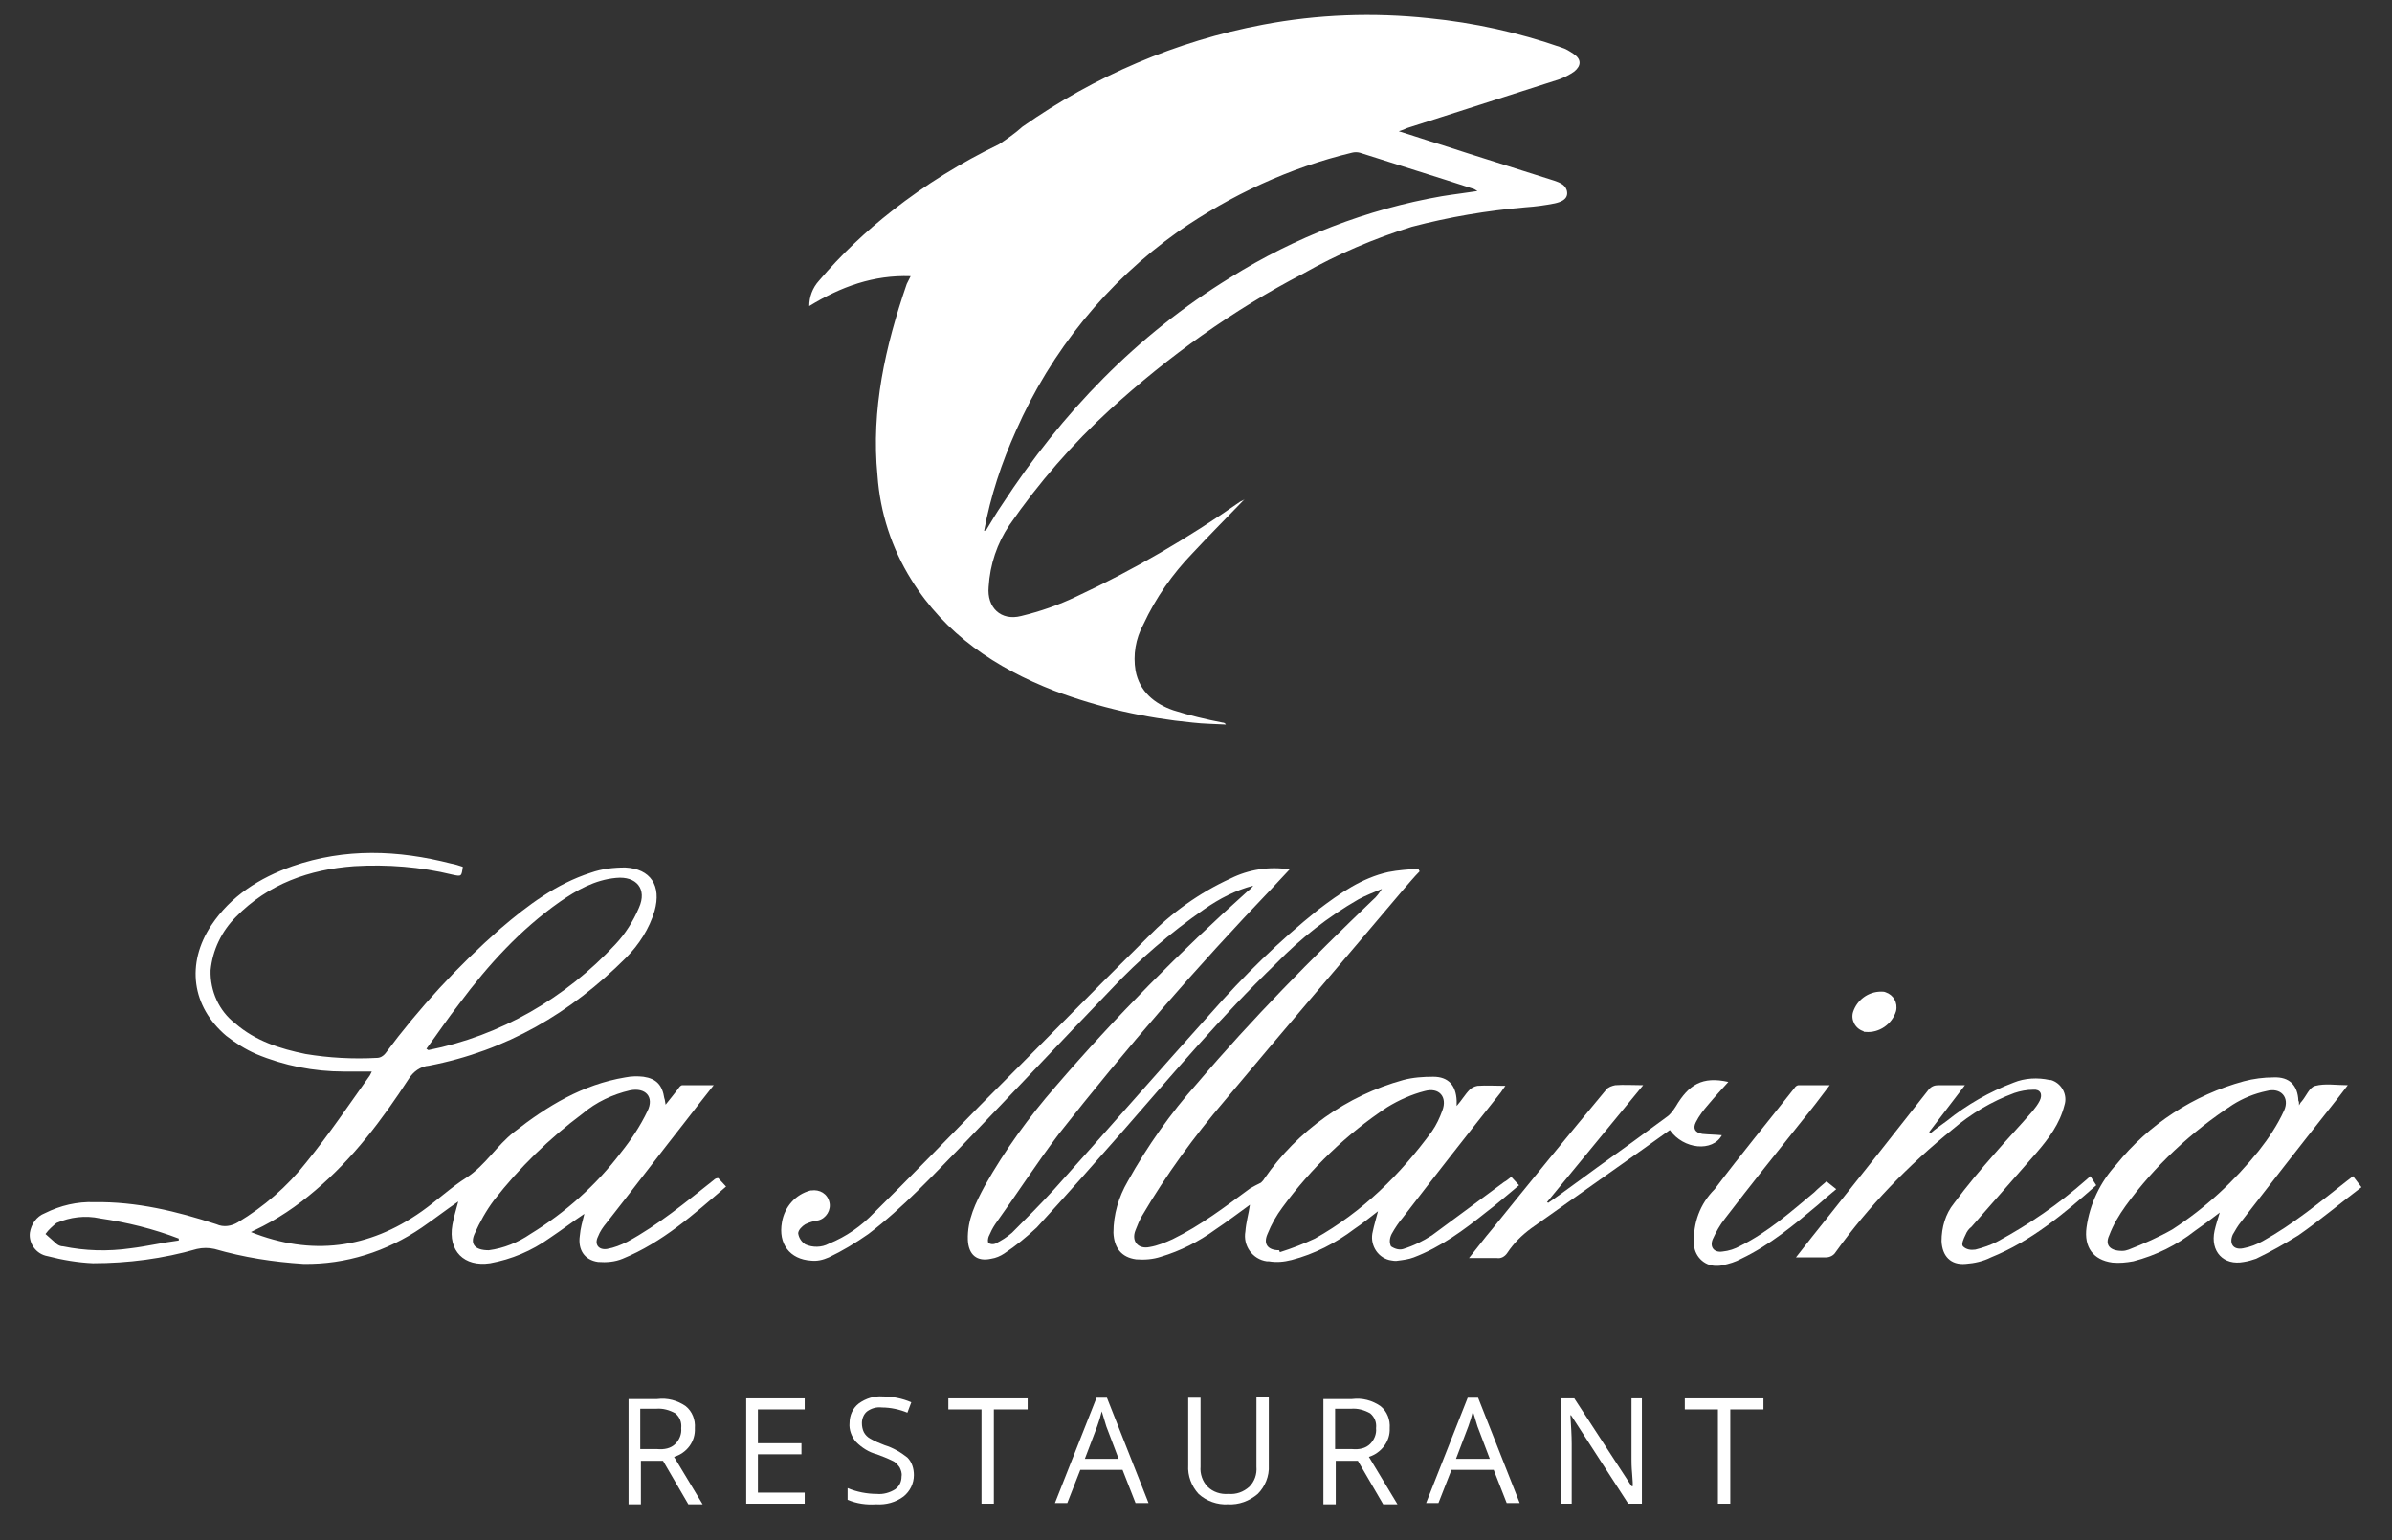
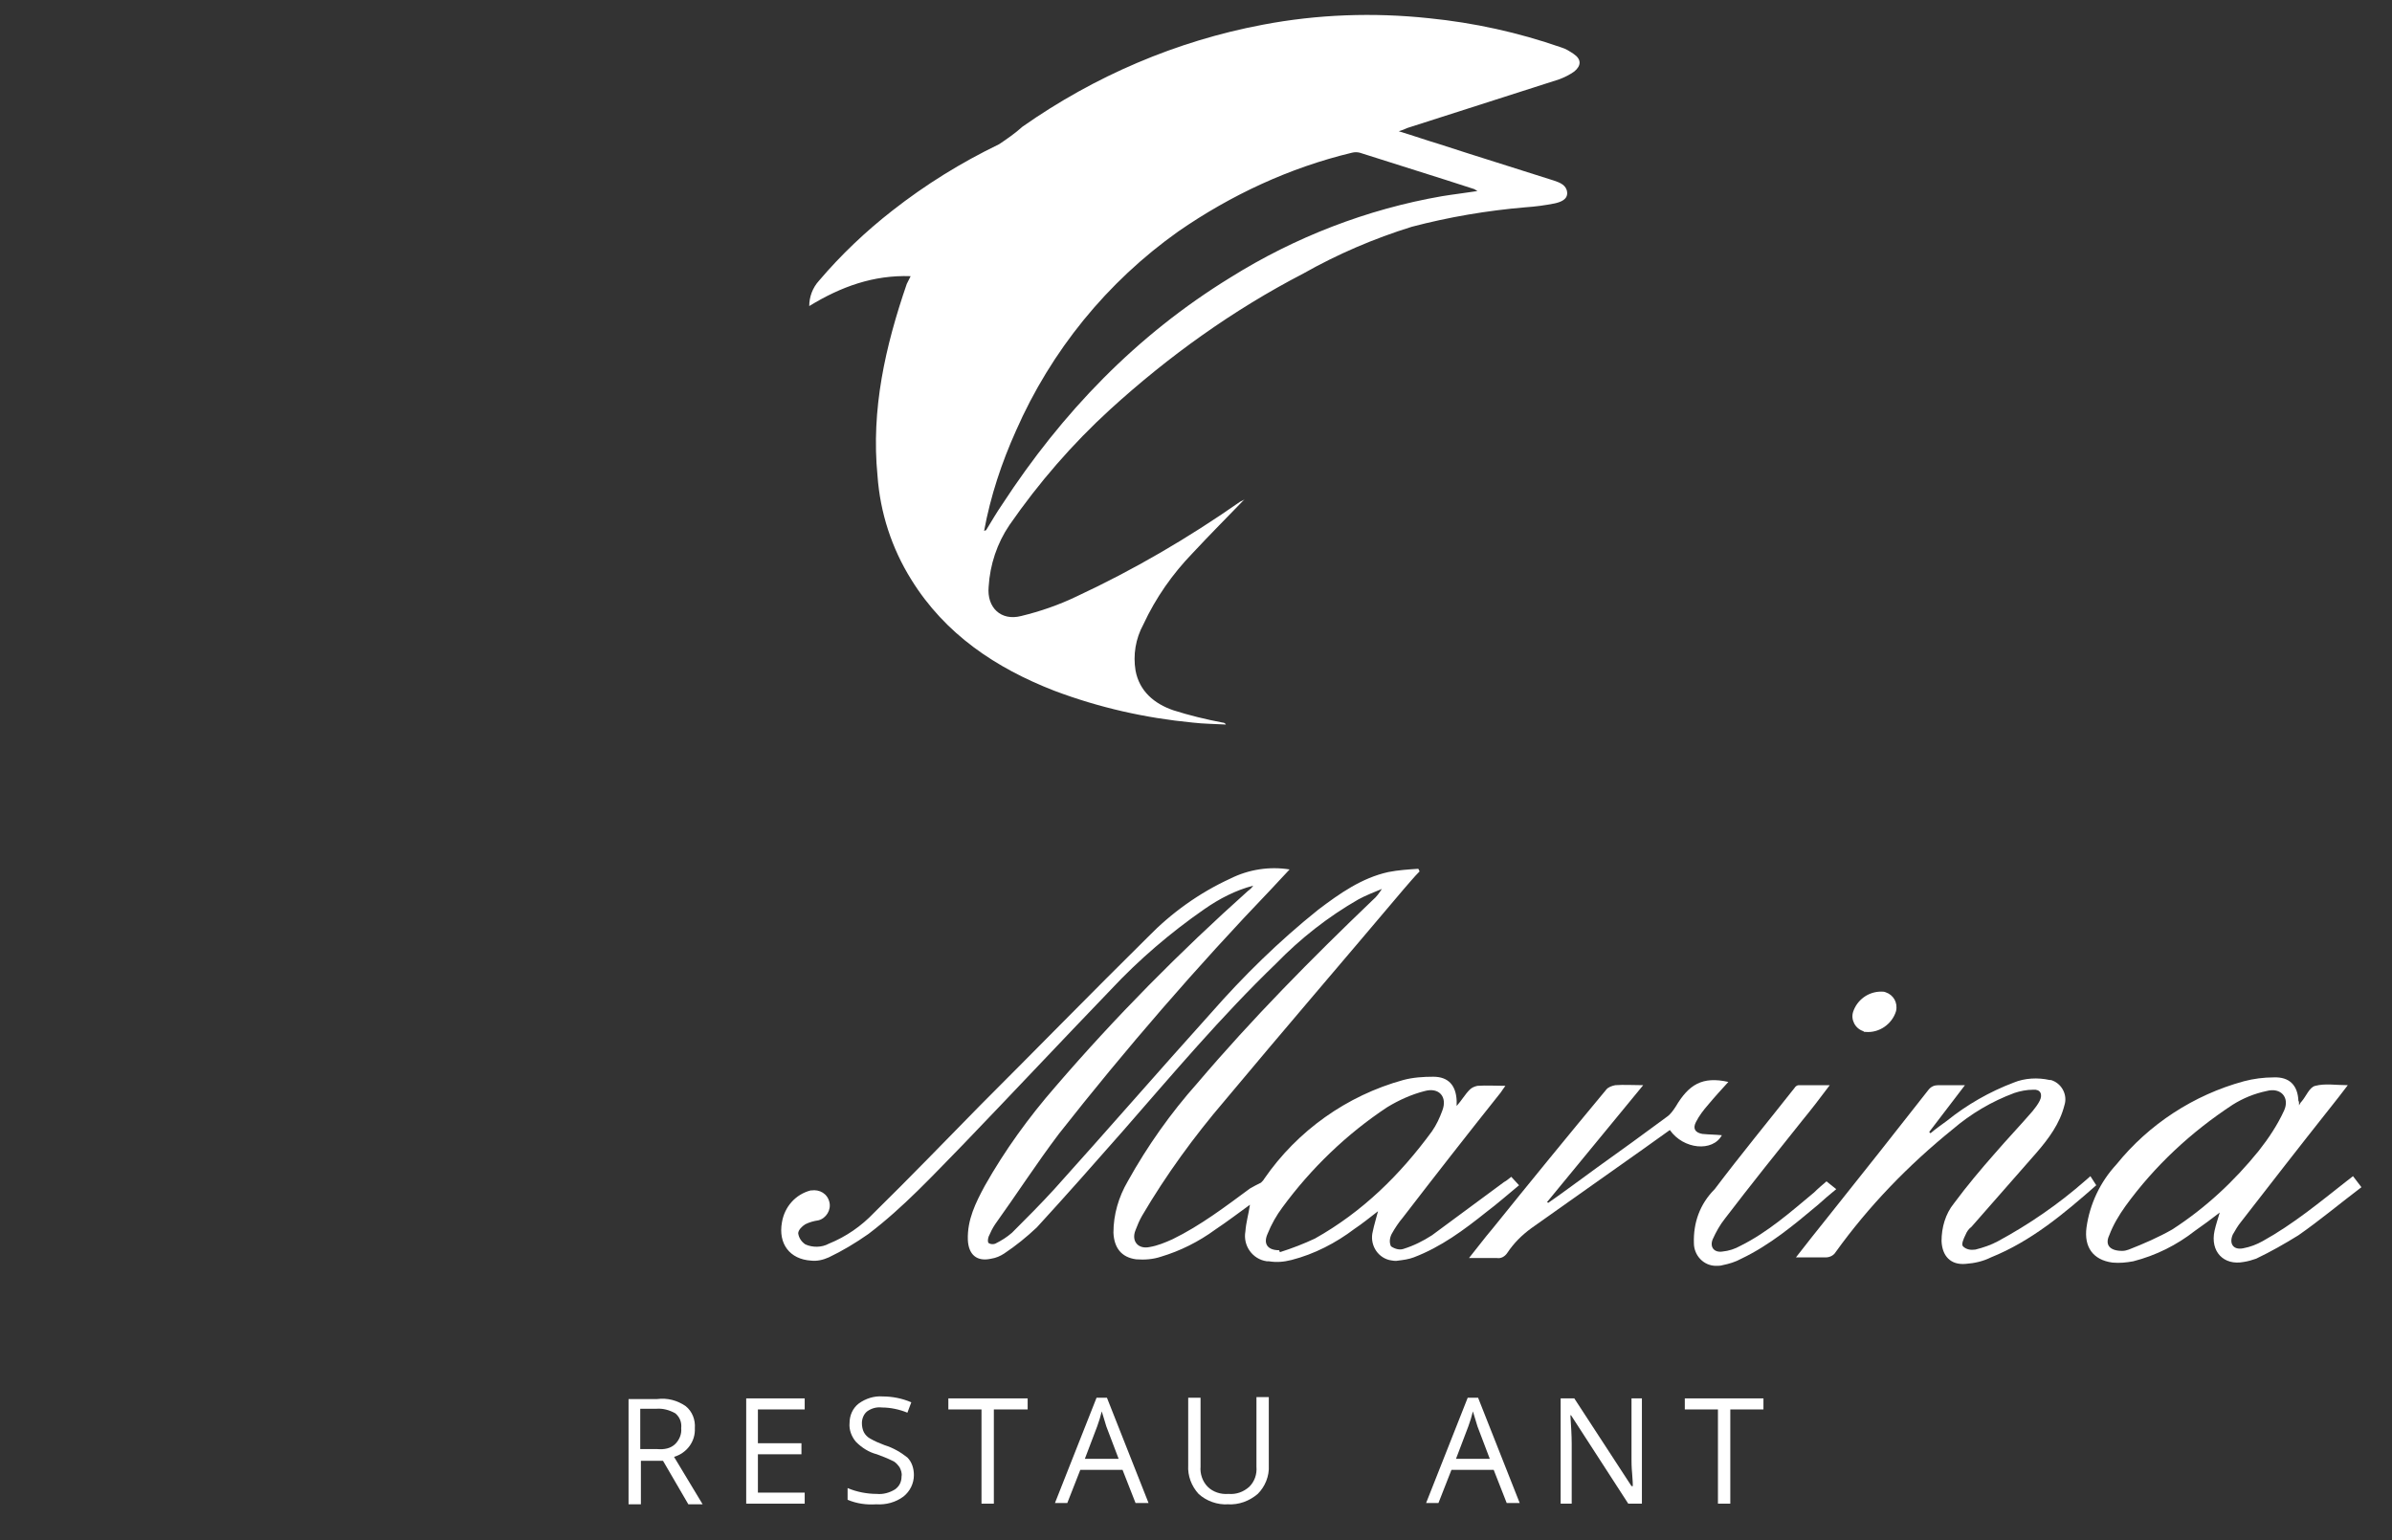
<svg xmlns="http://www.w3.org/2000/svg" version="1.1" id="Layer_1" x="0px" y="0px" width="368px" height="237px" viewBox="0 0 368 237" style="enable-background:new 0 0 368 237;" xml:space="preserve">
  <rect x="0" y="0" width="368" height="237" fill="#333333" stroke="none" />
  <style type="text/css">
	.st0{fill:#FFFFFF;}
</style>
  <title>White_Logos</title>
  <g>
    <path class="st0" d="M139.5,43.7c-3.3,9.6-5.5,19.3-4.5,29.5c0.4,5.7,2.2,11.2,5.2,16c5.2,8.4,13,13.6,22,17.1   c6.9,2.6,14,4.2,21.3,4.9c1.7,0.2,3.4,0.2,5.1,0.3c-0.1-0.2-0.3-0.3-0.5-0.3c-2.6-0.5-5.1-1.1-7.6-1.9c-2.9-1-5.2-2.9-5.8-6.1   c-0.4-2.4,0-4.9,1.2-7.1c1.9-4.1,4.5-7.8,7.6-11c2.6-2.8,5.3-5.5,8-8.3c-0.2,0.2-0.5,0.3-0.7,0.4c-8,5.6-16.4,10.5-25.2,14.6   c-2.7,1.3-5.6,2.3-8.5,3c-3.1,0.8-5.3-1.3-5-4.5c0.2-3.4,1.3-6.7,3.2-9.5c4.5-6.5,9.7-12.5,15.5-17.8c9-8.2,18.9-15.3,29.7-20.9   c5.3-3,10.9-5.4,16.7-7.2c5.7-1.5,11.6-2.5,17.5-3c1.5-0.1,3-0.3,4.5-0.6c0.9-0.2,2-0.6,1.9-1.7s-1.1-1.5-2-1.8   c-5.9-1.9-11.8-3.7-17.6-5.6c-2-0.6-4-1.3-6.3-2c0.6-0.2,0.9-0.3,1.3-0.5c7.8-2.5,15.6-5,23.4-7.5c0.8-0.3,1.6-0.7,2.3-1.2   c1.1-0.9,1.1-1.9-0.1-2.7c-0.6-0.4-1.2-0.8-1.9-1c-6.6-2.3-13.4-3.8-20.4-4.5c-8.5-0.9-17.1-0.6-25.5,1c-13.3,2.5-25.9,7.9-37,15.7   c-1.1,1-2.4,1.9-3.6,2.7c-5.8,2.8-11.3,6.2-16.4,10.2c-4.1,3.2-7.9,6.8-11.3,10.8c-1,1.1-1.5,2.5-1.5,3.9c4.9-3,9.9-4.8,15.6-4.6   L139.5,43.7z M156.3,66.3c5.4-12.3,14-22.9,25-30.7c8.1-5.6,17.1-9.8,26.7-12.1c0.4-0.1,0.8-0.1,1.2,0c5.9,1.9,11.8,3.7,17.6,5.6   c0.2,0.1,0.3,0.2,0.5,0.3c-1.9,0.3-3.7,0.5-5.5,0.8c-11.5,2-22.6,6.3-32.5,12.5c-14.5,8.9-25.9,20.8-35.1,34.9   c-0.9,1.3-1.7,2.7-2.5,4c0,0-0.1,0-0.3,0.1C152.4,76.3,154.1,71.2,156.3,66.3L156.3,66.3z" />
    <path class="st0" d="M233.7,182.4l-1.2-1.3c-0.4,0.3-0.7,0.6-1.1,0.8c-3.7,2.7-7.4,5.5-11.1,8.2c-1.4,0.9-2.8,1.6-4.4,2.1   c-0.6,0.2-1.3,0-1.9-0.4c-0.3-0.6-0.2-1.3,0.1-1.9c0.5-0.9,1.1-1.8,1.7-2.5c5-6.5,10-12.9,15.1-19.3c0.2-0.3,0.4-0.6,0.7-1   c-1.6,0-2.9-0.1-4.3,0c-0.5,0.1-0.9,0.3-1.2,0.6c-0.7,0.7-1.2,1.6-2,2.5c0-0.5,0-0.6,0-0.8c-0.1-2.4-1.3-3.7-3.6-3.7   c-1.5,0-3.1,0.1-4.6,0.5c-8.7,2.4-16.3,7.8-21.4,15.2c-0.1,0.2-0.3,0.4-0.5,0.6c-0.6,0.3-1.2,0.6-1.7,0.9   c-3.8,2.8-7.6,5.7-11.9,7.8c-1.1,0.5-2.3,1-3.5,1.2c-1.8,0.4-2.9-0.9-2.2-2.6c0.3-0.8,0.6-1.5,1-2.2c3.7-6.3,8-12.2,12.7-17.7   c9.1-10.9,18.3-21.6,27.5-32.5c0.8-0.9,1.6-1.9,2.5-2.8l-0.2-0.4c-1.5,0.1-3.1,0.2-4.6,0.5c-4.1,0.9-7.5,3.3-10.8,5.8   c-6,4.8-11.5,10.2-16.5,15.9c-8.1,9-16,18.1-24.1,27.1c-2.1,2.3-4.3,4.5-6.5,6.7c-0.8,0.7-1.6,1.2-2.6,1.7c-0.3,0.1-0.7,0.1-1-0.1   c-0.2-0.2-0.1-0.7,0-1c0.3-0.7,0.6-1.3,1-1.9c3.3-4.6,6.4-9.4,9.8-13.9c10.3-13.1,21.2-25.7,32.7-37.7c0.9-1,1.8-1.9,2.8-3   c-3.1-0.5-6.3,0-9.1,1.4c-4.8,2.2-9.1,5.3-12.7,9c-8.7,8.6-17.2,17.3-25.8,25.9c-5.4,5.5-10.8,11.1-16.3,16.5c-2,2.1-4.3,3.7-7,4.8   c-1.1,0.6-2.5,0.6-3.6,0.1c-0.6-0.4-1-1-1.1-1.7c0-0.5,0.6-1.1,1.1-1.4c0.6-0.3,1.3-0.5,2-0.6c1.2-0.3,2-1.6,1.7-2.8   c-0.3-1.3-1.5-2-2.8-1.8c0,0-0.1,0-0.1,0c-2.3,0.6-4,2.5-4.4,4.9c-0.6,3.3,1.2,5.7,4.5,5.9c0.9,0.1,1.8-0.1,2.7-0.5   c2.1-1,4.1-2.2,6.1-3.6c5.4-4.1,9.9-9,14.6-13.8c7.6-7.9,15.1-15.9,22.7-23.8c4.3-4.6,9.2-8.8,14.4-12.4c2.3-1.6,4.8-2.9,7.5-3.6   c-0.2,0.3-0.5,0.6-0.8,0.8c-10.5,9.4-20.4,19.4-29.6,30.1c-4.1,4.7-7.8,9.8-10.9,15.3c-1.4,2.6-2.7,5.2-2.6,8.3   c0.1,2.3,1.4,3.4,3.6,2.9c0.7-0.1,1.4-0.4,2-0.8c1.8-1.2,3.4-2.5,5-4c4.5-4.9,8.9-9.9,13.3-14.9c7.6-8.7,15.1-17.6,23.5-25.7   c3.8-3.9,8-7.2,12.7-9.9c1.1-0.6,2.4-1.1,3.6-1.6c-0.4,0.6-0.8,1.2-1.4,1.7c-9.4,9-18.5,18.2-27,28.2c-4.1,4.6-7.7,9.7-10.7,15.1   c-1.4,2.4-2.2,5.1-2.2,7.9c0.1,2.3,1.2,3.8,3.5,4.1c1.3,0.1,2.6,0,3.8-0.4c3-0.9,5.8-2.3,8.4-4.2c1.8-1.2,3.5-2.5,5.3-3.8   c-0.2,1.4-0.6,2.7-0.7,4.1c-0.4,2.2,1.1,4.3,3.3,4.6c0.1,0,0.2,0,0.3,0c1.2,0.2,2.3,0.1,3.5-0.2c3.5-0.9,6.8-2.6,9.7-4.8   c1.2-0.8,2.3-1.7,3.6-2.7c-0.3,1.2-0.6,2.1-0.8,3.1c-0.5,1.9,0.6,3.9,2.5,4.4c0.5,0.1,1,0.2,1.4,0.1c0.8-0.1,1.6-0.2,2.4-0.5   c4.2-1.6,7.7-4.2,11.2-7C230.3,185.3,232,183.8,233.7,182.4z M202.3,190.6c-1.7,0.8-3.5,1.5-5.4,2.1l-0.1-0.3   c-1.7,0-2.5-0.9-1.8-2.5c0.6-1.5,1.4-2.9,2.3-4.1c4.4-6,9.9-11.3,16.1-15.4c1.8-1.1,3.8-2,5.8-2.5c2.2-0.6,3.5,0.9,2.7,3   c-0.4,1.1-0.9,2.2-1.6,3.2C215.4,180.8,209.6,186.5,202.3,190.6L202.3,190.6z" />
-     <path class="st0" d="M109.8,181.6c-4.3,3.4-8.5,6.9-13.3,9.5c-1,0.5-2,0.9-3.1,1.1c-1.3,0.2-2-0.7-1.4-1.9c0.3-0.8,0.8-1.5,1.3-2.1   c4.1-5.2,8.1-10.5,12.2-15.7c1.4-1.8,2.7-3.5,4.3-5.5c-1.8,0-3.3,0-4.8,0c-0.3,0-0.5,0.3-0.7,0.6c-0.6,0.8-1.2,1.5-1.9,2.4   c-0.1-0.5-0.1-0.8-0.2-1c-0.3-2-1.2-3-3.2-3.3c-0.9-0.1-1.8-0.1-2.8,0.1c-6.6,1.1-12,4.4-17.1,8.4c-2.7,2.1-4.4,5.1-7.3,7   c-2.4,1.5-4.5,3.5-6.9,5.2c-8.2,5.8-17,6.9-26.3,3.2c0.2-0.1,0.4-0.2,0.6-0.3c3.4-1.6,6.5-3.7,9.3-6.1c5.8-4.9,10.3-10.9,14.4-17.2   c0.7-1.1,1.8-1.9,3.1-2c11.9-2.3,21.8-8.1,30.3-16.6c2-2,3.6-4.5,4.4-7.2c1.1-3.9-0.6-6.5-4.5-6.7c-1.8,0-3.6,0.2-5.3,0.8   c-5.3,1.7-9.7,5-13.9,8.6c-6.6,5.8-12.5,12.2-17.7,19.2c-0.3,0.4-0.8,0.7-1.3,0.7c-3.7,0.2-7.4,0-11-0.6c-3.9-0.8-7.7-2-10.8-4.7   c-2.5-1.9-3.9-5-3.8-8.2c0.3-3.1,1.7-6,3.9-8.2c5-5.1,11.3-7.3,18.2-7.8c5.1-0.3,10.2,0.1,15.1,1.3c1.4,0.3,1.4,0.3,1.6-1.2   c-0.6-0.2-1.2-0.4-1.8-0.5c-8.2-2.1-16.3-2.4-24.4,0.4c-5.1,1.8-9.5,4.6-12.5,9.1c-3.9,5.9-3,12.5,2.3,17c1.4,1.1,3,2.1,4.6,2.8   c4.3,1.8,8.9,2.7,13.5,2.7c1.4,0,2.8,0,4.3,0c-0.1,0.2-0.2,0.4-0.3,0.6c-3.2,4.5-6.3,9.1-9.8,13.4c-2.9,3.7-6.5,6.8-10.5,9.2   c-1,0.6-2.2,0.8-3.3,0.3c-6.1-2-12.3-3.5-18.8-3.4c-2.6-0.1-5.2,0.5-7.6,1.7c-1.3,0.5-2.1,1.7-2.3,3c-0.2,1.7,1,3.3,2.7,3.6   c2.3,0.6,4.7,1,7,1.1c5.4,0,10.8-0.7,16-2.2c0.9-0.2,1.8-0.2,2.7,0c4.5,1.3,9,2,13.7,2.3c6.5,0.1,12.8-1.9,18.2-5.6   c1.9-1.3,3.7-2.7,5.6-4c-0.3,1.2-0.7,2.4-0.9,3.6c-0.7,4,1.8,6.5,5.8,5.9c3.3-0.6,6.4-1.9,9.2-3.9c1.8-1.2,3.5-2.5,5.3-3.7   c-0.3,1.2-0.6,2.2-0.7,3.4c-0.3,2.1,0.7,3.7,2.8,4c1.3,0.1,2.6,0,3.8-0.5c6.1-2.5,10.9-6.8,15.9-11.1l-1.2-1.3   C110.2,181.3,110,181.4,109.8,181.6z M70.7,154.4c4.4-5.9,9.3-11.3,15.4-15.6c2.6-1.8,5.4-3.4,8.7-3.7c3.1-0.3,4.8,1.7,3.5,4.6   c-0.9,2.1-2.1,4-3.6,5.6c-7.7,8.3-17.7,14.1-28.8,16.3l-0.3-0.2C67.3,159.1,68.9,156.7,70.7,154.4L70.7,154.4z M20.1,192.1   c-3.5,0.5-7,0.4-10.4-0.3c-0.3,0-0.6-0.1-0.9-0.3c-0.6-0.5-1.2-1.1-1.8-1.6c0.5-0.7,1.1-1.2,1.7-1.7c2.1-0.9,4.4-1.2,6.7-0.7   c4.1,0.6,8.2,1.6,12.1,3.1l0,0.3C25.1,191.2,22.6,191.8,20.1,192.1z M81.6,189.9c-1.9,1.3-4.1,2.2-6.4,2.5c-2.1,0-2.9-0.9-2.2-2.5   c0.8-1.8,1.8-3.6,3-5.2c3.9-5,8.5-9.5,13.6-13.3c2.1-1.8,4.7-3,7.3-3.6c2.4-0.5,3.8,1,2.7,3.2c-1.1,2.3-2.5,4.4-4.1,6.4   C91.8,182.3,87,186.6,81.6,189.9L81.6,189.9z" />
    <path class="st0" d="M362,181c-0.4,0.3-0.6,0.5-0.9,0.7c-4.2,3.3-8.3,6.7-13,9.3c-0.9,0.5-1.9,0.9-3,1.1c-1.5,0.3-2.2-0.7-1.6-2.1   c0.4-0.7,0.8-1.4,1.3-2c4.5-5.8,9-11.6,13.6-17.4c0.9-1.1,1.8-2.3,2.8-3.6c-1.8,0-3.5-0.3-5,0.1c-0.9,0.2-1.4,1.6-2.1,2.4   c-0.1,0.1-0.2,0.2-0.4,0.6c0-0.4,0-0.6-0.1-0.7c-0.1-2.4-1.4-3.7-3.8-3.6c-1.5,0-3.1,0.2-4.6,0.6c-7.7,2.1-14.6,6.6-19.6,12.8   c-2.5,2.7-4.1,6.1-4.6,9.7c-0.4,3,1,5,4,5.4c1.1,0.1,2.1,0,3.2-0.2c3.5-0.9,6.7-2.5,9.5-4.7c1.3-0.9,2.5-1.8,3.8-2.8   c-0.3,1-0.6,1.9-0.8,2.8c-0.7,3.2,1.4,5.4,4.5,4.8c0.7-0.1,1.3-0.3,1.9-0.5c2.3-1.1,4.4-2.3,6.5-3.6c3.3-2.3,6.4-4.9,9.7-7.4   L362,181z M334.2,189.2c-2.1,1.2-4.4,2.2-6.7,3.1c-0.3,0.1-0.6,0.2-1,0.2c-1.9,0-2.7-0.9-2-2.4c0.6-1.6,1.5-3.1,2.5-4.5   c4.5-6.2,10.1-11.4,16.5-15.6c1.6-1,3.3-1.7,5.2-2.1c2.2-0.6,3.6,1,2.7,3c-1,2.2-2.4,4.3-3.9,6.2   C343.7,181.8,339.3,185.9,334.2,189.2z" />
    <path class="st0" d="M321.6,181c-0.3,0.3-0.6,0.5-0.8,0.7c-4.1,3.6-8.6,6.7-13.4,9.3c-1.1,0.6-2.3,1-3.5,1.3   c-0.7,0.1-1.4,0-1.9-0.5c-0.3-0.3,0.1-1.2,0.4-1.8c0.2-0.5,0.5-0.9,0.9-1.2c3.3-3.8,6.7-7.6,10-11.4c1.9-2.2,3.6-4.5,4.3-7.3   c0.5-1.5-0.3-3.2-1.8-3.8c-0.2-0.1-0.3-0.1-0.5-0.1c-1.8-0.4-3.8-0.3-5.5,0.4c-3.7,1.4-7.2,3.4-10.3,5.9c-0.8,0.6-1.7,1.2-2.5,1.9   l-0.2-0.2l5.5-7.2c-1.5,0-2.8,0-4.1,0c-0.6,0-1.1,0.2-1.5,0.7c-5.1,6.5-10.3,13.1-15.5,19.6c-1.6,2-3.2,4-4.9,6.2   c1.7,0,3.1,0,4.6,0c0.6,0,1.2-0.3,1.5-0.8c5.1-7.1,11.2-13.4,18-18.9c2.8-2.4,6-4.3,9.5-5.6c0.9-0.3,1.9-0.5,2.9-0.5   c1.1-0.1,1.5,0.7,1,1.7c-0.3,0.6-0.7,1.1-1.1,1.6c-1.9,2.2-3.9,4.3-5.8,6.5c-2.2,2.5-4.3,5-6.3,7.7c-1.3,1.6-1.9,3.7-1.9,5.8   c0.1,2.3,1.4,3.7,3.7,3.5c1.4-0.1,2.7-0.4,3.9-1c6.2-2.5,11.2-6.7,16.2-11.1L321.6,181z" />
    <path class="st0" d="M264.9,174.7c-1-0.1-2-0.1-3-0.2c-1.1-0.2-1.5-0.8-1-1.8c0.5-1,1.2-1.9,1.9-2.7c1-1.2,2.1-2.4,3.1-3.5   c-4-0.9-6.1,0.4-8.1,3.8c-0.4,0.6-0.8,1.2-1.4,1.6c-3.5,2.6-7.1,5.2-10.6,7.7c-2.5,1.8-5,3.7-7.6,5.5L238,185l14.8-18   c-1.6,0-3-0.1-4.3,0c-0.5,0.1-1.1,0.3-1.4,0.7c-5.9,7.1-11.7,14.2-17.5,21.4c-1.2,1.4-2.3,2.9-3.6,4.5c1.6,0,3,0,4.3,0   c0.6,0.1,1.2-0.2,1.6-0.8c1-1.5,2.2-2.7,3.7-3.8c5.7-4,11.4-8.1,17.1-12.1c1.4-1,2.8-2,4.2-3C259,176.9,263.5,177.3,264.9,174.7z" />
    <path class="st0" d="M260.6,191.3c0,1.9,1.5,3.5,3.4,3.5c0.3,0,0.7,0,1-0.1c1-0.2,2-0.5,2.9-1c4.4-2.1,8.1-5.2,11.8-8.3   c0.9-0.8,1.8-1.6,2.8-2.4l-1.5-1.2c-0.7,0.6-1.3,1.1-1.9,1.7c-3.6,3-7.1,6.1-11.3,8.2c-0.9,0.5-1.8,0.8-2.8,0.9   c-1.3,0.2-2-0.7-1.5-1.9c0.5-1.1,1.1-2.2,1.9-3.2c3.9-5.1,7.9-10.1,11.9-15.1c1.4-1.7,2.7-3.4,4.2-5.4c-1.8,0-3.3,0-4.8,0   c-0.2,0-0.5,0.2-0.6,0.4c-4.1,5.2-8.3,10.3-12.3,15.6C261.5,185.3,260.5,188.2,260.6,191.3z" />
    <path class="st0" d="M287,158.8c2.1,0.2,4.1-1.2,4.7-3.2c0.3-1.3-0.4-2.5-1.6-2.9c-0.2-0.1-0.5-0.1-0.7-0.1c-2,0-3.7,1.3-4.3,3.1   c-0.4,1.2,0.3,2.6,1.6,3C286.7,158.8,286.8,158.8,287,158.8z" />
    <path class="st0" d="M106.9,219.8c0.1-1.3-0.4-2.6-1.4-3.4c-1.3-0.9-2.8-1.3-4.4-1.1h-4.4v16.2h1.9v-6.7h3.4l3.9,6.7h2.2l-4.4-7.3   C105.7,223.6,107,221.8,106.9,219.8z M101.1,223h-2.6v-6.2h2.4c1.1-0.1,2.1,0.2,3,0.7c0.7,0.6,1,1.4,0.9,2.3   c0.1,0.9-0.3,1.8-0.9,2.4C103.2,222.9,102.2,223.1,101.1,223L101.1,223z" />
    <polygon class="st0" points="114.8,231.4 123.8,231.4 123.8,229.7 116.6,229.7 116.6,223.8 123.3,223.8 123.3,222.1 116.6,222.1    116.6,216.9 123.8,216.9 123.8,215.2 114.8,215.2  " />
    <path class="st0" d="M136.1,222.4c-0.8-0.3-1.5-0.6-2.2-1c-0.4-0.2-0.8-0.6-1-1c-0.2-0.4-0.3-0.9-0.3-1.4c0-0.7,0.3-1.4,0.8-1.8   c0.7-0.5,1.5-0.7,2.3-0.6c1.3,0,2.7,0.3,3.9,0.8l0.6-1.6c-1.4-0.6-2.9-0.9-4.4-0.9c-1.3-0.1-2.6,0.3-3.7,1.1   c-0.9,0.7-1.4,1.8-1.4,3c-0.1,1,0.3,2.1,1,2.9c0.9,0.9,2,1.6,3.2,1.9c0.8,0.3,1.6,0.6,2.4,1c0.5,0.2,0.8,0.6,1.1,1   c0.2,0.4,0.4,0.9,0.3,1.4c0,0.8-0.3,1.5-1,2c-0.8,0.5-1.8,0.8-2.8,0.7c-1.5,0-3.1-0.3-4.5-0.9v1.8c1.4,0.6,2.9,0.8,4.4,0.7   c1.5,0.1,3-0.3,4.2-1.2c1-0.8,1.6-2,1.6-3.3c0-1-0.3-2-1-2.7C138.6,223.5,137.4,222.8,136.1,222.4z" />
    <polygon class="st0" points="145.9,216.9 151,216.9 151,231.4 152.9,231.4 152.9,216.9 158.1,216.9 158.1,215.2 145.9,215.2  " />
    <path class="st0" d="M168.7,215.1l-6.4,16.2h1.9l2-5.1h6.5l2,5.1h2l-6.4-16.2H168.7z M166.9,224.5l1.9-5c0.3-0.8,0.5-1.5,0.7-2.3   c0.3,0.9,0.5,1.7,0.7,2.3l1.9,5H166.9z" />
    <path class="st0" d="M193.3,225.7c0.1,1.2-0.3,2.3-1.1,3.1c-0.9,0.8-2,1.2-3.2,1.1c-1.2,0.1-2.4-0.3-3.2-1.1   c-0.8-0.8-1.2-2-1.1-3.1v-10.6h-1.9v10.4c-0.1,1.6,0.5,3.2,1.6,4.4c1.2,1.1,2.9,1.7,4.5,1.6c1.7,0.1,3.3-0.5,4.6-1.6   c1.1-1.1,1.8-2.7,1.7-4.4v-10.5h-1.9L193.3,225.7z" />
-     <path class="st0" d="M213.8,219.8c0.1-1.3-0.4-2.6-1.4-3.4c-1.3-0.9-2.8-1.3-4.4-1.1h-4.4v16.2h1.9v-6.7h3.4l3.9,6.7h2.2l-4.4-7.3   C212.5,223.6,213.9,221.8,213.8,219.8z M208,223h-2.6v-6.2h2.4c1.1-0.1,2.1,0.2,3,0.7c0.7,0.6,1,1.4,0.9,2.3   c0.1,0.9-0.3,1.8-0.9,2.4C210.1,222.9,209.1,223.1,208,223L208,223z" />
-     <path class="st0" d="M225.8,215.1l-6.4,16.2h1.9l2-5.1h6.5l2,5.1h2l-6.4-16.2H225.8z M224,224.5l1.9-5c0.3-0.8,0.5-1.5,0.7-2.3   c0.3,0.9,0.5,1.7,0.7,2.3l1.9,5H224z" />
+     <path class="st0" d="M225.8,215.1l-6.4,16.2h1.9l2-5.1h6.5l2,5.1h2l-6.4-16.2H225.8M224,224.5l1.9-5c0.3-0.8,0.5-1.5,0.7-2.3   c0.3,0.9,0.5,1.7,0.7,2.3l1.9,5H224z" />
    <path class="st0" d="M251,224.5c0,0.5,0,1.2,0.1,2.3s0.1,1.7,0.1,1.9H251l-8.8-13.5h-2.1v16.2h1.7v-9.2c0-1.3-0.1-2.8-0.2-4.4h0.1   l8.8,13.6h2.1v-16.2H251V224.5z" />
    <polygon class="st0" points="259.2,216.9 264.3,216.9 264.3,231.4 266.2,231.4 266.2,216.9 271.3,216.9 271.3,215.2 259.2,215.2     " />
  </g>
</svg>